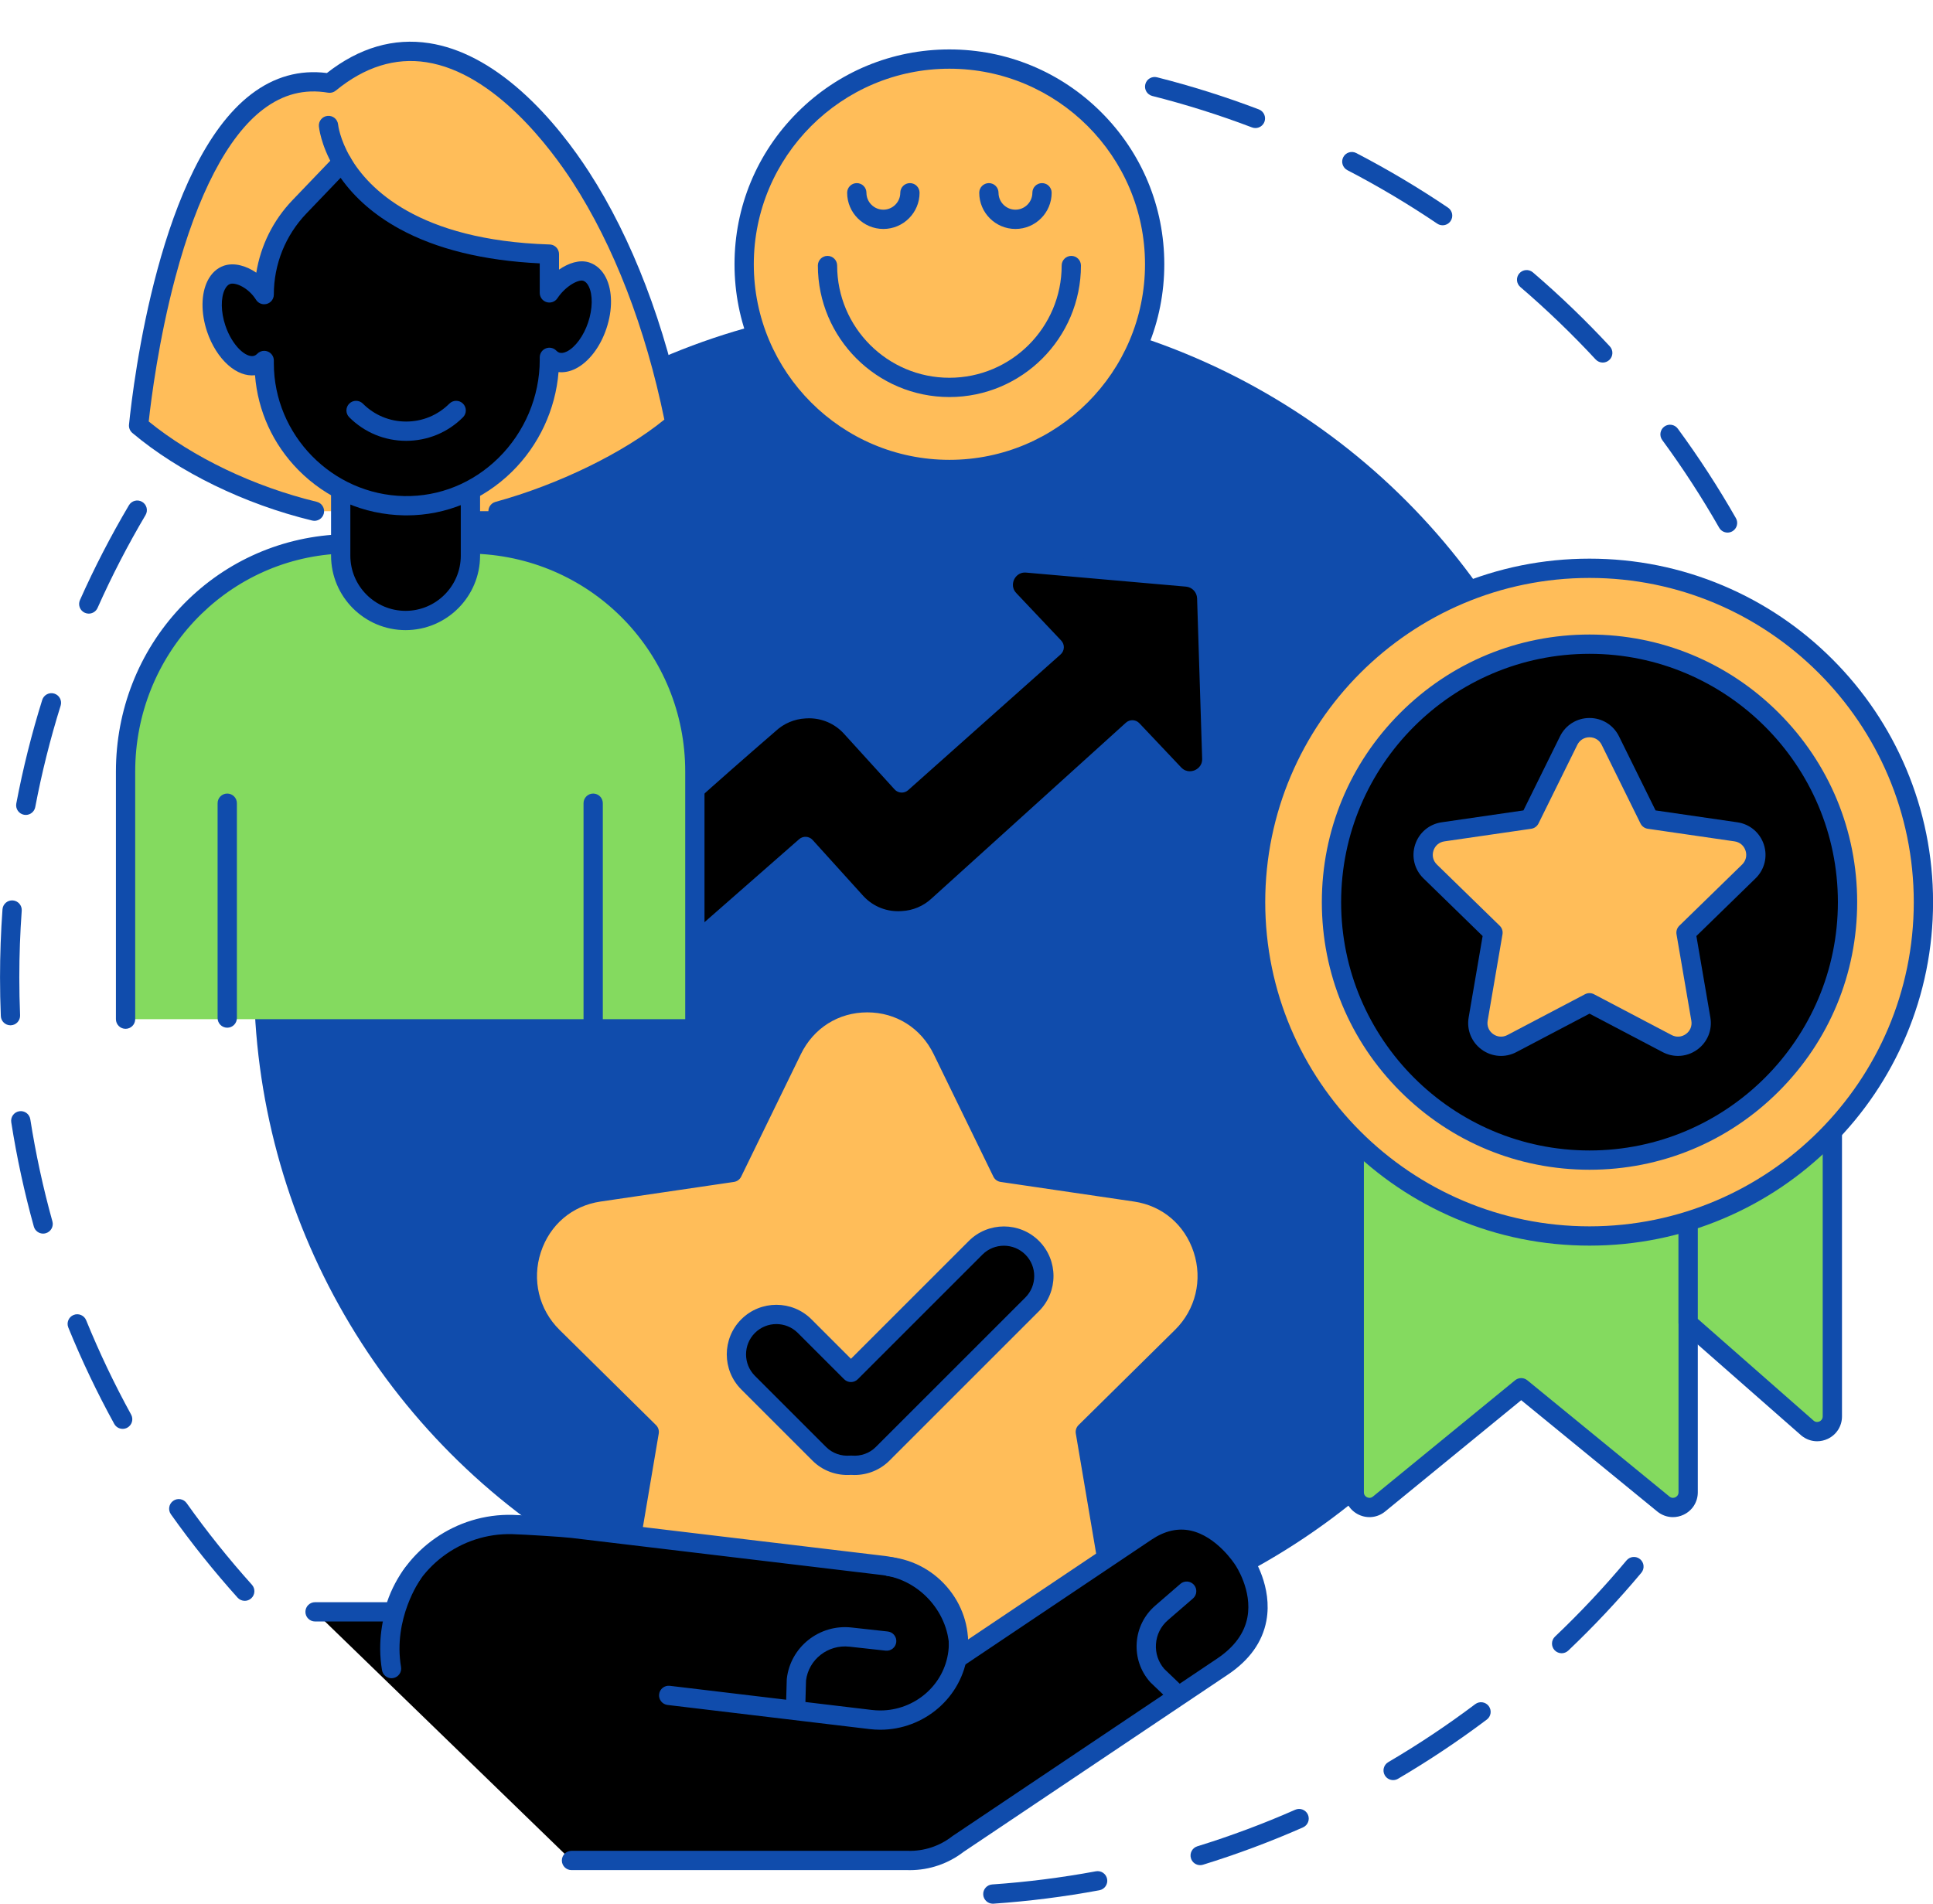
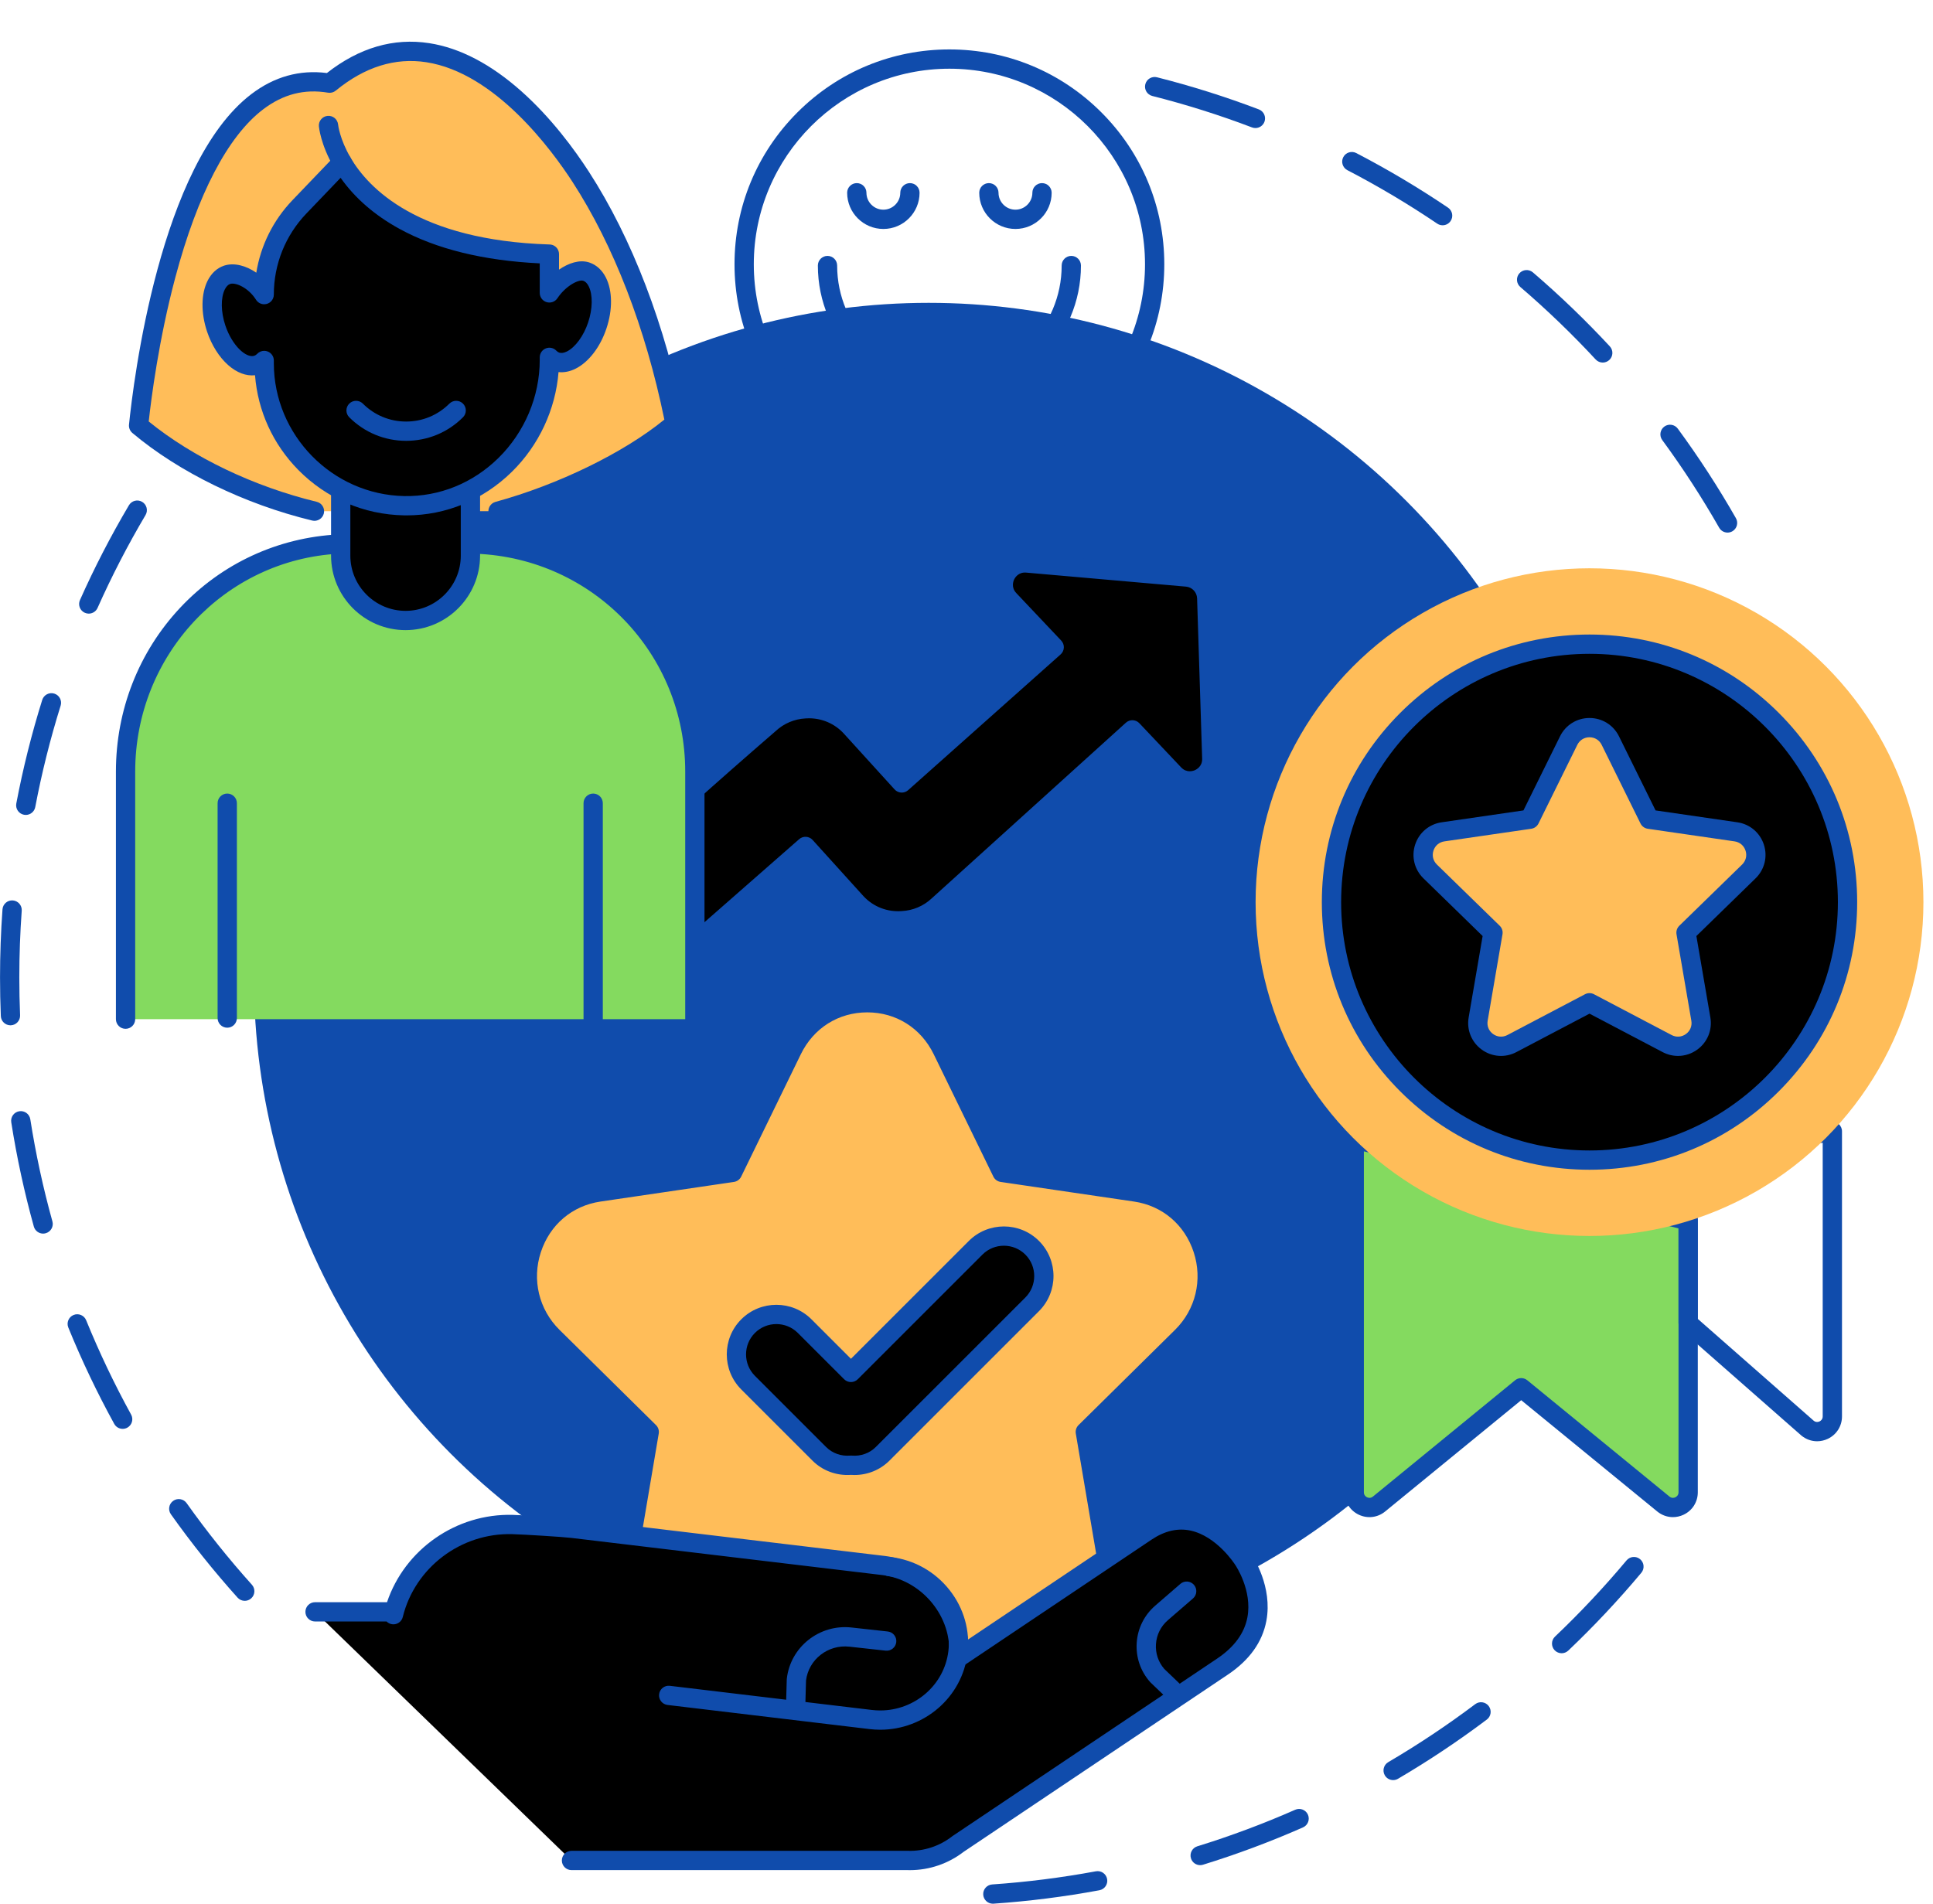
<svg xmlns="http://www.w3.org/2000/svg" fill="#000000" height="2097.7" preserveAspectRatio="xMidYMid meet" version="1" viewBox="935.2 928.2 2129.5 2097.7" width="2129.5" zoomAndPan="magnify">
  <g>
    <g>
      <g id="change1_15">
        <path d="M1204.835,2692.128c-2.909,0-5.808-1.189-7.905-3.524c-26.127-29.089-50.837-59.987-73.446-91.836 c-3.396-4.784-2.27-11.414,2.513-14.81c4.782-3.395,11.413-2.271,14.809,2.512c22.141,31.19,46.341,61.45,71.928,89.938 c3.92,4.364,3.559,11.079-0.805,15C1209.901,2691.231,1207.363,2692.128,1204.835,2692.128z M1070.351,2502.64 c-3.75,0-7.385-1.99-9.318-5.509c-18.832-34.278-35.849-69.993-50.58-106.153c-2.213-5.432,0.397-11.63,5.83-13.843 c5.431-2.214,11.63,0.397,13.843,5.83c14.422,35.405,31.085,70.374,49.525,103.938c2.824,5.141,0.946,11.599-4.196,14.423 C1073.834,2502.217,1072.08,2502.64,1070.351,2502.64z M982.699,2287.486c-4.652,0-8.922-3.08-10.229-7.781 c-10.448-37.607-18.815-76.266-24.867-114.902c-0.908-5.796,3.055-11.229,8.849-12.138c5.799-0.907,11.23,3.055,12.138,8.85 c5.925,37.831,14.117,75.682,24.348,112.502c1.57,5.651-1.739,11.506-7.391,13.077 C984.598,2287.361,983.641,2287.486,982.699,2287.486z M946.706,2057.96c-5.666,0-10.371-4.475-10.605-10.188 c-0.576-14.091-0.868-28.402-0.868-42.535c0-24.989,0.912-50.24,2.711-75.047c0.424-5.85,5.51-10.251,11.362-9.826 c5.851,0.424,10.25,5.511,9.826,11.362c-1.762,24.299-2.656,49.032-2.656,73.511c0,13.845,0.286,27.864,0.85,41.667 c0.24,5.86-4.317,10.807-10.178,11.047C947,2057.957,946.852,2057.96,946.706,2057.96z M963.61,1826.155 c-0.657,0-1.321-0.061-1.99-0.188c-5.764-1.093-9.55-6.65-8.457-12.414c7.284-38.428,16.893-76.821,28.557-114.109 c1.752-5.597,7.708-8.717,13.308-6.966c5.598,1.751,8.717,7.709,6.966,13.307c-11.421,36.509-20.827,74.098-27.961,111.724 C973.067,1822.604,968.612,1826.155,963.61,1826.155z M1032.977,1604.35c-1.444,0-2.91-0.296-4.316-0.922 c-5.359-2.386-7.768-8.665-5.381-14.023c15.89-35.676,34.05-70.834,53.973-104.497c2.988-5.049,9.503-6.718,14.55-3.731 c5.048,2.988,6.719,9.502,3.731,14.55c-19.509,32.963-37.29,67.388-52.85,102.321 C1040.923,1602.001,1037.043,1604.35,1032.977,1604.35z" fill="#104cac" />
      </g>
      <g id="change1_16">
        <path d="M2028.962,3025.854c-5.533,0-10.199-4.288-10.585-9.892c-0.404-5.852,4.014-10.922,9.865-11.326 c38.256-2.638,76.692-7.514,114.238-14.492c5.765-1.065,11.311,2.735,12.384,8.502c1.071,5.768-2.734,11.312-8.502,12.384 c-38.344,7.125-77.593,12.105-116.658,14.798C2029.456,3025.845,2029.208,3025.854,2028.962,3025.854z M2257.377,2983.378 c-4.537,0-8.737-2.929-10.146-7.49c-1.731-5.605,1.41-11.552,7.015-13.282c36.537-11.281,72.821-24.832,107.844-40.276 c5.366-2.367,11.637,0.066,14.004,5.432c2.366,5.368-0.065,11.638-5.432,14.004c-35.771,15.773-72.83,29.615-110.148,41.137 C2259.471,2983.225,2258.415,2983.378,2257.377,2983.378z M2469.969,2889.655c-3.646,0-7.193-1.877-9.171-5.248 c-2.969-5.06-1.274-11.567,3.784-14.537c32.974-19.35,65.207-40.846,95.802-63.887c4.687-3.53,11.345-2.591,14.874,2.094 c3.529,4.686,2.592,11.345-2.094,14.874c-31.243,23.529-64.157,45.479-97.83,65.239 C2473.646,2889.184,2471.795,2889.655,2469.969,2889.655z M2655.582,2749.875c-2.809,0-5.614-1.108-7.701-3.305 c-4.042-4.253-3.869-10.975,0.383-15.016c27.747-26.368,54.266-54.621,78.818-83.976c3.764-4.5,10.461-5.096,14.962-1.333 c4.5,3.764,5.096,10.462,1.333,14.962c-25.07,29.973-52.146,58.822-80.479,85.745 C2660.842,2748.906,2658.209,2749.875,2655.582,2749.875z" fill="#104cac" />
      </g>
      <g id="change1_17">
        <path d="M2838.369,1515.044c-3.691,0-7.277-1.926-9.236-5.362c-18.944-33.216-40.039-65.715-62.703-96.592 c-3.471-4.729-2.45-11.376,2.278-14.847c4.729-3.471,11.377-2.45,14.848,2.278c23.143,31.531,44.686,64.718,64.031,98.639 c2.906,5.095,1.131,11.582-3.965,14.488C2841.961,1514.594,2840.153,1515.044,2838.369,1515.044z M2700.882,1327.7 c-2.853,0-5.699-1.143-7.792-3.4c-26.026-28.071-53.951-54.935-82.998-79.845c-4.453-3.819-4.967-10.524-1.149-14.976 c3.82-4.454,10.524-4.967,14.976-1.149c29.659,25.435,58.173,52.865,84.748,81.528c3.988,4.301,3.734,11.022-0.568,15.01 C2706.057,1326.763,2703.465,1327.7,2700.882,1327.7z M2524.456,1176.429c-2.047,0-4.114-0.59-5.938-1.823 c-31.739-21.449-65.036-41.265-98.97-58.898c-5.205-2.704-7.232-9.117-4.528-14.323c2.705-5.206,9.118-7.231,14.323-4.527 c34.653,18.007,68.659,38.243,101.07,60.148c4.861,3.284,6.137,9.887,2.853,14.748 C2531.212,1174.791,2527.864,1176.429,2524.456,1176.429z M2318.233,1069.294c-1.256,0-2.532-0.224-3.774-0.697 c-35.776-13.612-72.729-25.27-109.833-34.651c-5.686-1.437-9.131-7.214-7.693-12.901c1.438-5.687,7.211-9.135,12.901-7.694 c37.897,9.582,75.64,21.49,112.179,35.392c5.483,2.085,8.236,8.222,6.151,13.704 C2326.548,1066.685,2322.514,1069.294,2318.233,1069.294z" fill="#104cac" />
      </g>
      <g id="change2_1">
        <circle cx="1958.28" cy="2005.237" fill="#104cac" r="743.338" />
      </g>
    </g>
    <g>
      <g>
        <g>
          <g id="change3_3">
            <path d="M2794.973,2273.388v299.131c0,14.106-16.391,21.873-27.309,12.942l-156.62-128.143 l-156.62,128.143c-10.917,8.933-27.31,1.165-27.31-12.942v-389.217L2794.973,2273.388z" fill="#84da5f" />
          </g>
          <g id="change1_27">
            <path d="M2778.193,2599.9c-6.159,0-12.235-2.113-17.254-6.219l-149.894-122.641l-149.895,122.641 c-8.258,6.756-19.379,8.116-29.023,3.547c-9.643-4.57-15.634-14.038-15.634-24.708v-389.217c0-3.262,1.499-6.343,4.065-8.355 c2.565-2.014,5.915-2.735,9.083-1.96l367.858,90.086c4.753,1.164,8.095,5.424,8.095,10.317v299.131 c0,10.671-5.991,20.139-15.634,24.708C2786.179,2599.02,2782.168,2599.9,2778.193,2599.9z M2611.044,2446.695 c2.384,0,4.77,0.8,6.726,2.401l156.62,128.144c2.695,2.206,5.427,1.288,6.475,0.791c1.049-0.497,3.488-2.029,3.488-5.512 v-290.797l-346.615-84.884v375.681c0,3.483,2.439,5.015,3.488,5.512c1.048,0.497,3.778,1.415,6.475-0.791l156.62-128.144 C2606.274,2447.495,2608.66,2446.695,2611.044,2446.695z" fill="#104cac" />
          </g>
        </g>
        <g>
          <g id="change3_5">
-             <path d="M2953.82,2174.73v314.184c0,14.106-16.392,21.873-27.309,12.942l-131.539-115.569v-184.145 L2953.82,2174.73z" fill="#84da5f" />
-           </g>
+             </g>
          <g id="change1_10">
            <path d="M2937.041,2516.297c-6.159,0-12.235-2.113-17.254-6.219c-0.097-0.08-0.191-0.16-0.285-0.242 l-131.538-115.57c-2.295-2.016-3.612-4.924-3.612-7.979v-184.144c0-5.169,3.722-9.587,8.815-10.467l158.848-27.412 c3.089-0.535,6.253,0.324,8.649,2.342c2.396,2.018,3.779,4.991,3.779,8.124v314.184c0,10.671-5.991,20.139-15.634,24.708 C2945.026,2515.416,2941.015,2516.297,2937.041,2516.297z M2933.35,2493.727c2.66,2.089,5.327,1.19,6.36,0.7 c1.049-0.497,3.488-2.029,3.488-5.512v-301.573l-137.604,23.747v170.391L2933.35,2493.727z" fill="#104cac" />
          </g>
        </g>
      </g>
      <g>
        <g id="change4_5">
          <circle cx="2686.287" cy="1922.251" fill="#ffbd59" r="367.858" />
        </g>
        <g id="change1_8">
-           <path d="M2686.287,2300.73c-51.09,0-100.657-10.008-147.324-29.746 c-45.07-19.064-85.545-46.351-120.301-81.106c-34.756-34.756-62.044-75.231-81.106-120.301 c-19.739-46.668-29.748-96.235-29.748-147.324s10.009-100.656,29.748-147.324c19.064-45.071,46.351-85.545,81.106-120.3 c34.756-34.755,75.231-62.044,120.301-81.108c46.668-19.739,96.234-29.746,147.324-29.746c51.09,0,100.657,10.008,147.324,29.746 c45.07,19.064,85.545,46.352,120.301,81.108c34.756,34.756,62.044,75.23,81.106,120.3 c19.739,46.667,29.748,96.235,29.748,147.324s-10.009,100.657-29.748,147.324c-19.064,45.07-46.351,85.545-81.106,120.301 c-34.756,34.756-75.231,62.044-120.301,81.106C2786.945,2290.721,2737.377,2300.73,2686.287,2300.73z M2686.287,1565.015 c-196.98,0-357.236,160.256-357.236,357.236s160.256,357.236,357.236,357.236c196.981,0,357.236-160.256,357.236-357.236 S2883.268,1565.015,2686.287,1565.015z" fill="#104cac" />
-         </g>
+           </g>
      </g>
      <g>
        <g id="change5_5">
          <circle cx="2686.287" cy="1922.251" fill="#000000" r="284.254" />
        </g>
        <g id="change1_13">
          <path d="M2686.287,2217.126c-78.764,0-152.813-30.672-208.508-86.367 c-55.695-55.694-86.368-129.744-86.368-208.509s30.672-152.814,86.368-208.508c55.694-55.694,129.744-86.367,208.508-86.367 c78.764,0,152.814,30.672,208.508,86.367c55.695,55.694,86.368,129.744,86.368,208.508s-30.672,152.814-86.368,208.509 C2839.102,2186.454,2765.052,2217.126,2686.287,2217.126z M2686.287,1648.619c-150.881,0-273.632,122.751-273.632,273.632 c0,150.881,122.75,273.633,273.632,273.633c150.881,0,273.632-122.751,273.632-273.633 C2959.92,1771.37,2837.17,1648.619,2686.287,1648.619z" fill="#104cac" />
        </g>
      </g>
      <g>
        <g id="change4_1">
          <path d="M2709.235,1744.226l42.768,86.658l95.633,13.896c20.989,3.05,29.369,28.843,14.182,43.647 l-69.2,67.454l16.336,95.246c3.585,20.904-18.356,36.845-37.129,26.976l-85.537-44.97l-85.536,44.97 c-18.773,9.869-40.713-6.072-37.128-26.976l16.336-95.246l-69.2-67.454c-15.188-14.804-6.807-40.597,14.182-43.647l95.633-13.896 l42.768-86.658C2672.728,1725.207,2699.848,1725.207,2709.235,1744.226z" fill="#ffbd59" />
        </g>
        <g id="change1_3">
          <path d="M2783.767,2091.702c-5.755,0-11.539-1.388-16.885-4.198l-80.594-42.37l-80.593,42.37 c-12.291,6.463-26.901,5.406-38.135-2.755c-11.233-8.161-16.753-21.732-14.405-35.416l15.393-89.743l-65.201-63.556 c-9.943-9.691-13.455-23.914-9.164-37.119c4.291-13.205,15.492-22.648,29.232-24.645l90.107-13.094l40.296-81.651 c6.145-12.45,18.586-20.184,32.471-20.184s26.327,7.734,32.471,20.184l40.297,81.651l90.107,13.094 c13.74,1.997,24.941,11.44,29.231,24.644s0.779,27.428-9.164,37.119l-65.2,63.556l15.392,89.743 c2.348,13.684-3.172,27.254-14.405,35.415C2798.67,2089.358,2791.242,2091.701,2783.767,2091.702z M2686.287,1740.583 c-5.827,0-10.844,3.12-13.422,8.344l-42.767,86.658c-1.548,3.134-4.539,5.307-7.997,5.81l-95.633,13.896 c-5.766,0.838-10.283,4.646-12.083,10.187c-1.8,5.541-0.385,11.277,3.787,15.343l69.2,67.454 c2.504,2.441,3.646,5.956,3.055,9.402l-16.336,95.246c-0.985,5.742,1.241,11.215,5.954,14.639 c4.715,3.425,10.607,3.85,15.763,1.139l85.536-44.969c3.094-1.627,6.791-1.626,9.886,0l85.537,44.97 c5.156,2.712,11.048,2.285,15.761-1.139c4.714-3.425,6.939-8.897,5.954-14.639l-16.335-95.246 c-0.591-3.446,0.551-6.962,3.054-9.401l69.199-67.454c4.174-4.067,5.589-9.802,3.788-15.344 c-1.799-5.541-6.316-9.348-12.083-10.187l-95.633-13.896c-3.459-0.503-6.449-2.676-7.997-5.81l-42.768-86.658 C2697.132,1743.703,2692.114,1740.583,2686.287,1740.583z" fill="#104cac" />
        </g>
      </g>
    </g>
    <g>
      <g>
        <g id="change4_2">
          <path d="M1807.9,2085.168l-65.72,134.872l-146.957,21.621c-75.687,11.146-105.903,105.335-51.137,159.395 l106.339,104.976l-25.105,148.231c-12.933,76.34,66.191,134.554,133.88,98.514l131.429,51.01h140.178 c67.685,36.04,138.078-73.184,125.145-149.523l-25.105-148.23l106.339-104.976c54.765-54.059,24.538-148.248-51.14-159.395 l-146.942-21.622l-65.735-134.871C1939.539,2015.725,1841.745,2015.725,1807.9,2085.168z" fill="#ffbd59" />
        </g>
        <g id="change1_14">
          <path d="M2058.2,2821.474c-10.177,0.001-20.252-2.346-29.94-7.066h-137.632 c-1.314,0-2.618-0.244-3.843-0.72l-127.033-49.303c-16.547,7.848-34.537,11.149-52.327,9.561 c-18.174-1.623-35.764-8.237-50.87-19.128c-32.455-23.4-48.437-62.611-41.709-102.328l24.182-142.781l-102.405-101.093 c-28.39-28.024-38.278-69.098-25.807-107.196c12.317-37.628,44.067-64.552,82.859-70.265l141.411-20.806l63.264-129.831 c0,0,0,0,0-0.001c17.451-35.806,52.815-58.05,92.287-58.05c0.005,0,0.005,0,0.01,0c39.47,0.004,74.825,22.248,92.267,58.052 l63.279,129.83l141.396,20.806c38.792,5.713,70.542,32.639,82.86,70.271c12.471,38.097,2.583,79.17-25.804,107.191 l-102.405,101.093l24.182,142.781c8.992,53.077-18.871,121.624-62.111,152.798 C2089.394,2816.042,2073.681,2821.473,2058.2,2821.474z M1892.617,2793.164h138.19c1.741,0,3.455,0.428,4.992,1.247 c22.472,11.965,42.908,3.151,56.09-6.355c36.691-26.452,61.231-86.91,53.59-132.02l-25.105-148.23 c-0.579-3.416,0.544-6.899,3.01-9.333l106.339-104.976c22.617-22.326,30.487-55.073,20.539-85.465 c-9.944-30.379-34.528-51.262-65.764-55.863l-146.942-21.621c-3.47-0.51-6.465-2.702-8.002-5.855l-65.735-134.871 c-14.066-28.873-41.42-46.111-73.173-46.114c-0.002,0-0.006,0-0.008,0c-31.756,0-59.116,17.24-73.191,46.113l-65.721,134.871 c-1.537,3.154-4.532,5.345-8.002,5.856l-146.956,21.621c-31.235,4.601-55.82,25.481-65.763,55.857 c-9.949,30.392-2.078,63.143,20.542,85.47l106.339,104.977c2.465,2.434,3.588,5.917,3.01,9.333l-25.105,148.231 c-5.366,31.674,7.351,62.922,33.188,81.55c25.574,18.438,57.435,20.613,85.229,5.816c2.728-1.453,5.953-1.646,8.835-0.527 L1892.617,2793.164z M1742.179,2220.038h0.01H1742.179z" fill="#104cac" />
        </g>
      </g>
      <g>
        <g id="change5_6">
          <path d="M2072.306,2303.094L2072.306,2303.094c-17.207-17.206-45.087-17.206-62.293,0l-137.353,137.355 l-51.019-51.01c-17.207-17.207-45.085-17.207-62.292,0c-17.198,17.19-17.198,45.077,0,62.284l78.431,78.423 c9.555,9.554,22.397,13.61,34.881,12.542c12.483,1.068,25.325-2.987,34.88-12.542l164.766-164.758 C2089.504,2348.18,2089.504,2320.301,2072.306,2303.094z" fill="#000000" />
        </g>
        <g id="change1_5">
          <path d="M1876.55,2553.474c-1.292,0-2.589-0.044-3.891-0.135c-15.89,1.104-31.292-4.585-42.392-15.685 l-78.43-78.423c-21.313-21.324-21.312-56.003,0.001-77.307c21.313-21.314,55.997-21.314,77.312,0.002l43.508,43.501 l129.843-129.844c21.317-21.313,55.998-21.315,77.314,0c0.001,0.001,0.002,0.002,0.003,0.002 c21.302,21.314,21.302,55.995,0,77.31l-164.769,164.76C1904.86,2547.845,1891.039,2553.474,1876.55,2553.474z M1790.495,2387.173 c-8.56,0-17.12,3.258-23.636,9.774c-13.031,13.025-13.03,34.227,0.002,47.265l78.429,78.421 c6.87,6.87,16.515,10.324,26.465,9.469c0.602-0.051,1.209-0.051,1.811,0c9.951,0.851,19.594-2.6,26.464-9.469l164.767-164.758 c13.023-13.031,13.023-34.239-0.002-47.273c-13.033-13.031-34.24-13.03-47.272,0.001l-137.353,137.354 c-4.147,4.147-10.872,4.148-15.02,0l-51.019-51.01C1807.614,2390.432,1799.054,2387.173,1790.495,2387.173z" fill="#104cac" />
        </g>
      </g>
      <g>
        <g>
          <g id="change5_1">
            <path d="M1282.271,2704.252h86.339v3.148c14.263-58.264,68.399-101.121,131.25-99.375l0,0 c12.455,0.346,55.553,2.968,65.912,4.207l342.642,40.945c47.04,5.621,84.438,48.564,83.109,95.429l0,0 c-0.269,2.202-0.698,4.346-1.132,6.486l60.411-40.527l147.157-98.721c61.886-41.516,106.91,30.829,106.91,30.829 s48.779,69.826-22.864,117.888l-291.37,195.467c-15.231,11.87-34.544,18.764-55.322,18.187H1564.79L1282.271,2704.252z" fill="#000000" />
          </g>
          <g id="change1_1">
            <path d="M1937.675,2988.87c-0.836,0-1.673-0.011-2.509-0.032h-370.377 c-5.866,0-10.621-4.755-10.621-10.622s4.755-10.622,10.621-10.622h370.523c0.099,0,0.197,0.002,0.295,0.005 c17.45,0.48,34.678-5.179,48.498-15.949c0.198-0.154,0.403-0.302,0.612-0.443l291.37-195.466 c18.772-12.593,29.975-27.848,33.301-45.343c5.67-29.828-13.054-57.39-13.243-57.665c-0.097-0.138-0.205-0.303-0.294-0.446 c-0.185-0.295-20.005-31.385-49.217-37.598c-14.047-2.986-28.435,0.369-42.758,9.977l-207.568,139.248 c-3.576,2.4-8.248,2.401-11.826,0.005c-3.579-2.396-5.357-6.716-4.501-10.936c0.348-1.715,0.706-3.484,0.939-5.19 c0.898-41.437-32.087-79.088-73.764-84.068l-342.642-40.946c-9.715-1.161-52.023-3.777-64.948-4.137 c-56.559-1.575-107.306,36.82-120.639,91.284c-1.277,5.22-6.255,8.664-11.588,8.02c-2.462-0.297-4.641-1.421-6.276-3.072h-78.79 c-5.866,0-10.621-4.755-10.621-10.622c0-5.866,4.755-10.622,10.621-10.622h79.284c19.558-58.09,76.056-97.962,138.599-96.223 c12.383,0.344,55.829,2.958,66.878,4.278l342.642,40.946c47.72,5.703,86.35,45.657,91.836,92.211l190.531-127.818 c19.323-12.963,39.228-17.362,59.157-13.083c36.953,7.939,60.298,43.362,62.542,46.889c2.286,3.357,23.563,35.893,16.559,73.314 c-4.378,23.38-18.634,43.31-42.378,59.238l-291.067,195.262C1979.909,2981.741,1959.003,2988.87,1937.675,2988.87z" fill="#104cac" />
          </g>
        </g>
        <g id="change1_18">
          <path d="M1904.943,2834.159c-3.888,0-7.811-0.23-11.766-0.703l-222.58-26.598 c-5.825-0.696-9.982-5.981-9.286-11.805c0.696-5.826,5.976-9.983,11.806-9.286l222.58,26.598c3.101,0.37,6.188,0.551,9.236,0.551 c37.746,0.003,70.451-27.678,75.044-65.308c2.357-19.312-3.068-38.519-15.277-54.083c-12.569-16.022-30.665-26.18-50.952-28.605 c-5.825-0.696-9.982-5.982-9.286-11.806c0.696-5.825,5.982-9.985,11.806-9.286c25.932,3.099,49.069,16.092,65.146,36.587 c15.717,20.036,22.696,44.813,19.65,69.768C1995.159,2798.555,1953.257,2834.157,1904.943,2834.159z" fill="#104cac" />
        </g>
        <g id="change1_19">
-           <path d="M1366.51,2777.406c-5.091,0.001-9.588-3.671-10.461-8.858 c-10.536-62.55,23.66-110.44,25.122-112.449c3.452-4.744,10.093-5.791,14.838-2.341c4.738,3.447,5.789,10.079,2.353,14.821 c-0.438,0.611-30.357,43.049-21.364,96.439c0.974,5.785-2.925,11.264-8.71,12.238 C1367.691,2777.358,1367.096,2777.406,1366.51,2777.406z" fill="#104cac" />
-         </g>
+           </g>
        <g id="change1_20">
          <path d="M1811.629,2822.505c-0.102,0-0.204-0.002-0.307-0.005c-5.863-0.167-10.482-5.055-10.316-10.918 l0.928-32.71c0.008-0.296,0.029-0.591,0.062-0.886c3.941-35.031,35.896-60.365,71.245-56.468l39.938,4.4 c5.832,0.642,10.037,5.89,9.395,11.721c-0.642,5.831-5.894,10.036-11.72,9.394l-39.939-4.4 c-23.582-2.594-44.919,14.108-47.76,37.311l-0.915,32.242C1822.077,2817.945,1817.355,2822.505,1811.629,2822.505z" fill="#104cac" />
        </g>
        <g id="change1_21">
          <path d="M2231.926,2805.999c-2.642,0-5.286-0.979-7.345-2.95l-21.794-20.87 c-0.212-0.203-0.416-0.416-0.609-0.634c-10.544-11.921-15.768-27.249-14.71-43.16c1.061-15.938,8.289-30.469,20.353-40.916 l27.731-24.017c4.436-3.839,11.143-3.358,14.983,1.075c3.84,4.435,3.359,11.143-1.075,14.983l-27.732,24.017 c-7.742,6.705-12.382,16.034-13.063,26.268c-0.669,10.07,2.578,19.771,9.152,27.365l21.457,20.546 c4.236,4.057,4.381,10.781,0.325,15.018C2237.512,2804.901,2234.721,2805.999,2231.926,2805.999z" fill="#104cac" />
        </g>
      </g>
    </g>
    <g>
      <g>
        <g id="change5_2">
-           <path d="M2242.685,1564.017l-176.04-15.46c-22.025-1.947-34.741,24.384-19.555,40.431l49.492,52.348 l-167.954,149.585c0,0-53.872-59.313-56.28-61.897c-13.415-14.438-32.071-21.089-50.315-19.815 c-14.188,0.736-28.203,6.239-39.421,16.671c-0.986,0.923-87.287,74.884-173.903,155.66 c-24.484,22.823-25.594,61.195-2.534,85.443l3.556,3.744c22.724,23.91,60.46,25.083,84.632,2.608l128.205-112.458 c0,0,53.373,59.088,56.118,62.02c13.464,14.488,32.171,21.141,50.478,19.792c14.226-0.687,28.29-6.203,39.521-16.659 c2.596-2.396,213.989-193.625,213.989-193.625l46.023,48.68c15.187,16.06,42.166,4.817,41.479-17.27l-5.578-176.627 C2264.212,1575.037,2254.803,1565.079,2242.685,1564.017z" fill="#000000" />
+           <path d="M2242.685,1564.017l-176.04-15.46c-22.025-1.947-34.741,24.384-19.555,40.431l49.492,52.348 l-167.954,149.585c0,0-53.872-59.313-56.28-61.897c-13.415-14.438-32.071-21.089-50.315-19.815 c-14.188,0.736-28.203,6.239-39.421,16.671c-0.986,0.923-87.287,74.884-173.903,155.66 c-24.484,22.823-25.594,61.195-2.534,85.443c22.724,23.91,60.46,25.083,84.632,2.608l128.205-112.458 c0,0,53.373,59.088,56.118,62.02c13.464,14.488,32.171,21.141,50.478,19.792c14.226-0.687,28.29-6.203,39.521-16.659 c2.596-2.396,213.989-193.625,213.989-193.625l46.023,48.68c15.187,16.06,42.166,4.817,41.479-17.27l-5.578-176.627 C2264.212,1575.037,2254.803,1565.079,2242.685,1564.017z" fill="#000000" />
        </g>
        <g id="change1_11">
          <path d="M1653.415,2000.078c-0.745,0-1.49-0.012-2.237-0.035c-18.76-0.579-36.213-8.391-49.144-21.997 l-3.558-3.747c-13.13-13.804-20.05-31.893-19.477-50.926c0.571-19.01,8.551-36.625,22.469-49.599 c50.422-47.021,111.322-101.561,171.483-153.571c1.379-1.191,2.235-1.931,2.521-2.182c12.555-11.623,28.841-18.504,45.917-19.411 c22.226-1.528,43.632,6.924,58.742,23.187c1.906,2.046,34.535,37.957,49.289,54.199l151.928-135.312l-41.974-44.397 c-9.981-10.547-12.344-25.815-6.016-38.893c6.323-13.072,19.745-20.695,34.225-19.415l176.032,15.459 c17.458,1.53,31.043,15.896,31.601,33.417l5.579,176.63c0.451,14.521-7.922,27.505-21.332,33.085 c-13.404,5.578-28.51,2.364-38.481-8.182l-38.885-41.131c-38.009,34.384-203.551,184.14-206.207,186.583 c-12.542,11.678-28.915,18.595-46.08,19.455c-22.268,1.597-43.729-6.84-58.901-23.164c-2.171-2.32-34.564-38.162-49.202-54.364 l-120.224,105.456C1688.295,1993.431,1671.306,2000.077,1653.415,2000.078z M1826.483,1719.678c-1.233,0-2.469,0.042-3.71,0.13 c-0.063,0.004-0.126,0.008-0.19,0.012c-12.192,0.632-23.818,5.549-32.738,13.842c-0.217,0.202-0.302,0.277-3.003,2.612 c-59.965,51.841-120.656,106.191-170.889,153.037c-9.74,9.079-15.322,21.403-15.722,34.7 c-0.401,13.322,4.444,25.984,13.641,35.654l3.561,3.75c18.624,19.596,49.892,20.56,69.697,2.143 c0.076-0.07,0.152-0.138,0.229-0.206l128.206-112.457c4.363-3.83,10.995-3.444,14.886,0.865 c18.439,20.413,53.869,59.616,55.99,61.881c10.816,11.637,26.103,17.633,41.943,16.458c0.089-0.007,0.179-0.012,0.268-0.016 c12.206-0.589,23.853-5.498,32.795-13.824c2.638-2.435,205.468-185.917,214.101-193.727c4.283-3.874,10.875-3.615,14.843,0.58 l46.023,48.68c5.892,6.231,12.885,3.997,14.886,3.164c2.005-0.834,8.527-4.223,8.26-12.807l-5.579-176.622 c-0.216-6.778-5.47-12.336-12.223-12.928c-0.001,0-0.002,0-0.002,0l-176.041-15.46c-8.558-0.747-12.294,5.554-13.239,7.506 c-0.945,1.953-3.571,8.813,2.327,15.045l49.495,52.352c1.973,2.087,3.017,4.883,2.893,7.752 c-0.123,2.869-1.403,5.566-3.547,7.476l-167.954,149.585c-4.351,3.874-11.01,3.523-14.927-0.79 c-18.617-20.498-54.319-59.791-56.187-61.796C1854.672,1725.607,1840.956,1719.678,1826.483,1719.678z" fill="#104cac" />
        </g>
      </g>
      <g>
        <g>
          <g id="change4_3">
-             <circle cx="1981.116" cy="1219.397" fill="#ffbd59" r="226.11" />
-           </g>
+             </g>
          <g id="change1_22">
            <path d="M1981.116,1456.129c-63.233,0-122.682-24.624-167.394-69.337 c-44.712-44.713-69.337-104.161-69.337-167.394c0-63.232,24.624-122.682,69.337-167.395s104.161-69.337,167.394-69.337 c63.233,0,122.682,24.624,167.394,69.337c44.713,44.713,69.338,104.161,69.338,167.395s-24.625,122.682-69.338,167.394 C2103.797,1431.504,2044.35,1456.129,1981.116,1456.129z M1981.116,1003.909c-118.821,0-215.489,96.668-215.489,215.489 s96.668,215.489,215.489,215.489s215.488-96.668,215.488-215.489S2099.937,1003.909,1981.116,1003.909z" fill="#104cac" />
          </g>
        </g>
        <g id="change1_7">
          <path d="M1981.116,1365.699c-79.906,0-144.913-65.008-144.913-144.913 c0-5.866,4.755-10.621,10.621-10.621s10.621,4.755,10.621,10.621c0,68.192,55.478,123.67,123.671,123.67 c68.192,0,123.67-55.478,123.67-123.67c0-5.866,4.755-10.621,10.622-10.621s10.622,4.755,10.622,10.621 C2126.03,1300.692,2061.021,1365.699,1981.116,1365.699z" fill="#104cac" />
        </g>
        <g fill="#104cac" id="change1_12">
          <path d="M2053.874,1180.486c-21.995,0-39.89-17.895-39.89-39.89c0-5.866,4.755-10.621,10.622-10.621 c5.866,0,10.622,4.755,10.622,10.621c0,10.282,8.365,18.647,18.646,18.647c10.281,0,18.646-8.365,18.646-18.647 c0-5.866,4.755-10.621,10.622-10.621c5.867,0,10.622,4.755,10.622,10.621 C2093.762,1162.592,2075.868,1180.486,2053.874,1180.486z" />
          <path d="M1908.359,1180.486c-21.994,0-39.889-17.895-39.889-39.89c0-5.866,4.755-10.621,10.621-10.621 s10.621,4.755,10.621,10.621c0,10.282,8.365,18.647,18.646,18.647c10.282,0,18.647-8.365,18.647-18.647 c0-5.866,4.755-10.621,10.621-10.621s10.621,4.755,10.621,10.621C1948.248,1162.592,1930.354,1180.486,1908.359,1180.486z" />
        </g>
      </g>
      <g>
        <g>
          <g id="change4_4">
            <path d="M1483.861,1491.467c65.72-18.003,144.63-53.74,194.89-96.839 c-18.739-94.296-51.665-191.002-103.866-271.645c-56.819-87.67-164.834-194.817-276.531-103.13 c-163.228-27.372-205.323,326.59-210.477,377.319c53.071,44.639,124.217,77.431,193.751,94.296L1483.861,1491.467 L1483.861,1491.467z" fill="#ffbd59" />
          </g>
          <g id="change1_23">
            <path d="M1483.855,1502.091c-4.667,0-8.945-3.099-10.237-7.818c-1.55-5.657,1.78-11.5,7.437-13.05 c69.25-18.97,141.409-54.235,186.034-90.685c-20.764-101.169-55.671-191.57-101.12-261.784 c-23.172-35.755-85.262-120.201-161.08-131.986c-34.406-5.348-67.982,5.181-99.795,31.295c-2.372,1.947-5.471,2.775-8.495,2.265 c-26.169-4.386-49.624,1.668-71.706,18.514c-38.823,29.619-72.226,93.671-96.597,185.234 c-18.199,68.373-26.49,133.274-29.255,158.542c48.702,39.587,115.799,71.72,185.094,88.526 c5.701,1.383,9.201,7.125,7.818,12.826c-1.383,5.701-7.126,9.202-12.825,7.818c-74.449-18.057-146.649-53.227-198.085-96.49 c-2.689-2.261-4.085-5.707-3.73-9.202c4.806-47.316,33.89-287.24,134.697-364.146c25.291-19.294,53.297-27.115,83.313-23.283 c35.62-27.933,73.557-38.997,112.831-32.892c33.689,5.238,67.821,23.068,101.447,52.995 c32.982,29.355,58.555,64.294,74.2,88.434c47.818,73.873,84.253,169.087,105.371,275.352c0.748,3.763-0.592,7.636-3.504,10.133 c-56.231,48.219-139.666,82.768-198.997,99.021C1485.728,1501.968,1484.784,1502.091,1483.855,1502.091z" fill="#104cac" />
          </g>
        </g>
        <g id="change1_24">
          <path d="M1312.081,1117.667c-3.657,0-7.215-1.89-9.188-5.277c-14.482-24.867-16.307-44.191-16.378-45.002 c-0.509-5.844,3.816-10.994,9.66-11.503c5.818-0.506,10.962,3.789,11.498,9.605c0.032,0.312,1.724,15.858,13.577,36.209 c2.952,5.069,1.236,11.571-3.833,14.524C1315.735,1117.201,1313.896,1117.667,1312.081,1117.667z" fill="#104cac" />
        </g>
        <g>
          <g id="change3_4">
            <path d="M1073.526,2051.218v-272.853c0-134.17,102.467-243.923,234.921-250.673h2.084h142.918 l6.536,0.062c133.833,5.294,240.713,115.477,240.713,250.612v272.853L1073.526,2051.218L1073.526,2051.218z" fill="#84da5f" />
          </g>
          <g id="change1_9">
            <path d="M1700.697,2061.839c-5.866,0-10.621-4.755-10.621-10.621v-272.853 c0-129.411-101.177-234.797-230.356-239.993l-6.325-0.06h-144.674c-125.957,6.553-224.575,111.947-224.575,240.052v272.853 c0,5.866-4.755,10.621-10.621,10.621s-10.621-4.755-10.621-10.621v-272.853c0-67.643,25.094-131.703,70.657-180.378 c45.651-48.768,107.568-77.501,174.344-80.903c0.18-0.01,0.36-0.014,0.541-0.014h145.002c0.033,0,0.067,0,0.1,0l6.536,0.061 c0.107,0.001,0.213,0.003,0.321,0.008c67.601,2.674,130.736,31.035,177.774,79.859c47.165,48.957,73.141,113.367,73.141,181.366 v272.853C1711.318,2057.084,1706.564,2061.839,1700.697,2061.839z" fill="#104cac" />
          </g>
        </g>
        <g>
          <g id="change3_2">
            <path d="M1185.548,2049.992v-236.756V2049.992z" fill="#84da5f" />
          </g>
          <g id="change1_26">
            <path d="M1185.547,2060.615c-5.866,0-10.621-4.755-10.621-10.621v-236.756 c0-5.866,4.755-10.621,10.621-10.621c5.865,0,10.621,4.756,10.621,10.621v236.756 C1196.169,2055.859,1191.414,2060.615,1185.547,2060.615z" fill="#104cac" />
          </g>
        </g>
        <g>
          <g id="change3_1">
            <path d="M1588.672,1813.237v237.98V1813.237z" fill="#84da5f" />
          </g>
          <g id="change1_6">
            <path d="M1588.672,2061.839c-5.866,0-10.621-4.755-10.621-10.621v-237.981 c0-5.866,4.755-10.621,10.621-10.621s10.621,4.755,10.621,10.621v237.981 C1599.293,2057.084,1594.539,2061.839,1588.672,2061.839z" fill="#104cac" />
          </g>
        </g>
        <g>
          <g id="change5_4">
            <path d="M1453.449,1450.08v90.362c0,39.465-31.995,71.46-71.46,71.46 c-39.466,0-71.452-31.995-71.452-71.46v-89.947L1453.449,1450.08z" fill="#000000" />
          </g>
          <g id="change1_4">
            <path d="M1381.989,1622.523c-45.255,0-82.073-36.821-82.073-82.082v-89.947 c0-5.866,4.756-10.621,10.621-10.621c5.865,0,10.621,4.755,10.621,10.621v89.947c0,33.547,27.288,60.839,60.831,60.839 c33.547,0,60.839-27.292,60.839-60.839v-90.362c0-5.866,4.756-10.621,10.621-10.621c5.865,0,10.621,4.756,10.621,10.621v90.362 C1464.07,1585.702,1427.248,1622.523,1381.989,1622.523z" fill="#104cac" />
          </g>
        </g>
        <g>
          <g id="change5_3">
            <path d="M1581.13,1227.533c-0.062,0-0.124-0.062-0.186-0.062c-11.591-3.763-30.084,7.824-40.516,23.481 v-42.78l-0.021,0.025c-145.879-4.503-204.904-60.916-228.336-101.152l-46.942,49c-24.955,26.049-38.885,60.729-38.885,96.799 v-0.015c-10.244-16.227-28.649-25.668-40.62-21.904c-0.062,0-0.124,0.062-0.186,0.062 c-15.795,5.246-21.224,31.838-12.032,59.294c9.255,27.396,29.495,45.289,45.351,39.984c2.839-0.988,5.389-2.655,7.487-4.876 v0.016v2.961c0,85.743,68.713,155.455,154.072,157.063c88.046,1.662,160.112-72.541,160.112-160.604v-2.874 c2.094,2.21,4.616,3.872,7.445,4.856c15.857,5.308,36.218-12.586,45.35-40.044 C1602.417,1259.37,1596.987,1232.777,1581.13,1227.533z" fill="#000000" />
          </g>
          <g id="change1_2">
            <path d="M1383.234,1496.08c-1.04,0-2.077-0.01-3.119-0.03c-44.117-0.831-85.463-18.644-116.422-50.157 c-27.873-28.372-44.486-64.979-47.554-104.229c-9.736,1.091-20.028-2.75-29.561-11.162 c-9.919-8.753-18.171-21.828-23.235-36.819c-6.911-20.643-6.707-41.602,0.536-56.093c4.132-8.266,10.352-14.005,17.999-16.61 c0.312-0.116,0.628-0.218,0.946-0.304c10.542-3.137,23.451,0.198,34.725,8.007c4.822-29.935,18.576-57.717,39.909-79.984 l46.942-49c2.307-2.409,5.616-3.596,8.923-3.199c3.311,0.393,6.246,2.32,7.925,5.202 c19.714,33.853,74.369,91.287,219.024,95.867c1.28-0.027,2.563,0.192,3.806,0.648c4.181,1.535,6.971,5.504,6.971,9.957v17.126 c10.58-7.312,22.552-11.17,32.765-8.057c0.292,0.081,0.583,0.175,0.869,0.282c7.677,2.607,13.92,8.357,18.063,16.64 c7.245,14.483,7.449,35.411,0.546,55.982c-6.817,20.498-19.54,37.071-34.025,44.309c-6.29,3.143-12.67,4.406-18.753,3.743 c-3.285,41.187-21.616,80.638-51.422,109.886C1467.481,1479.107,1426.443,1496.078,1383.234,1496.08z M1226.246,1314.768 c1.318,0,2.648,0.245,3.922,0.752c4.043,1.608,6.698,5.519,6.698,9.869v2.977c0,79.257,64.442,144.951,143.65,146.445 c38.596,0.72,75.43-14.148,103.699-41.889c28.974-28.432,45.592-67.832,45.592-108.095v-2.874c0-4.349,2.65-8.258,6.69-9.867 c4.042-1.611,8.653-0.594,11.643,2.563c0.928,0.98,1.992,1.689,3.162,2.107c2.354,0.766,5.205,0.326,8.473-1.305 c9.264-4.63,18.439-17.205,23.372-32.038c5-14.901,5.233-30.492,0.604-39.747c-1.576-3.151-3.51-5.161-5.752-5.979 c-0.158-0.048-0.316-0.101-0.472-0.157c-5.265-1.5-19.287,5.845-28.257,19.311c-2.596,3.895-7.434,5.631-11.916,4.277 c-4.48-1.356-7.545-5.486-7.545-10.167v-32.546c-62.027-3.019-113.996-15.812-154.592-38.072 c-27.285-14.962-49.025-33.833-64.793-56.215l-37.624,39.273c-23.172,24.188-35.934,55.956-35.934,89.451 c0,5.866-4.756,10.621-10.621,10.621c-3.925,0-7.351-2.128-9.19-5.293c-8.418-13.073-22.074-18.849-28.063-17.167 c-0.135,0.047-0.269,0.092-0.405,0.134c-2.219,0.813-4.137,2.815-5.705,5.95c-4.633,9.269-4.399,24.9,0.597,39.823 c7.616,22.542,23.073,36.157,31.85,33.302c1.197-0.427,2.271-1.139,3.193-2.115 C1220.568,1315.931,1223.38,1314.768,1226.246,1314.768z M1576.288,1237.002c0.005,0.002,0.009,0.004,0.014,0.007 C1576.297,1237.007,1576.292,1237.004,1576.288,1237.002z M1585.774,1217.996c0.004,0.002,0.009,0.005,0.014,0.007 C1585.783,1218.001,1585.778,1217.998,1585.774,1217.996z" fill="#104cac" />
          </g>
        </g>
        <g id="change1_25">
          <path d="M1382.604,1413.94c-23.672,0-45.925-9.219-62.661-25.959c-4.147-4.148-4.146-10.874,0.002-15.021 c4.149-4.147,10.875-4.146,15.021,0.002c12.724,12.726,29.641,19.736,47.638,19.736s34.917-7.009,47.645-19.737 c4.147-4.148,10.874-4.148,15.021,0c4.148,4.148,4.148,10.873,0,15.021C1428.531,1404.722,1406.276,1413.94,1382.604,1413.94z" fill="#104cac" />
        </g>
      </g>
    </g>
  </g>
</svg>